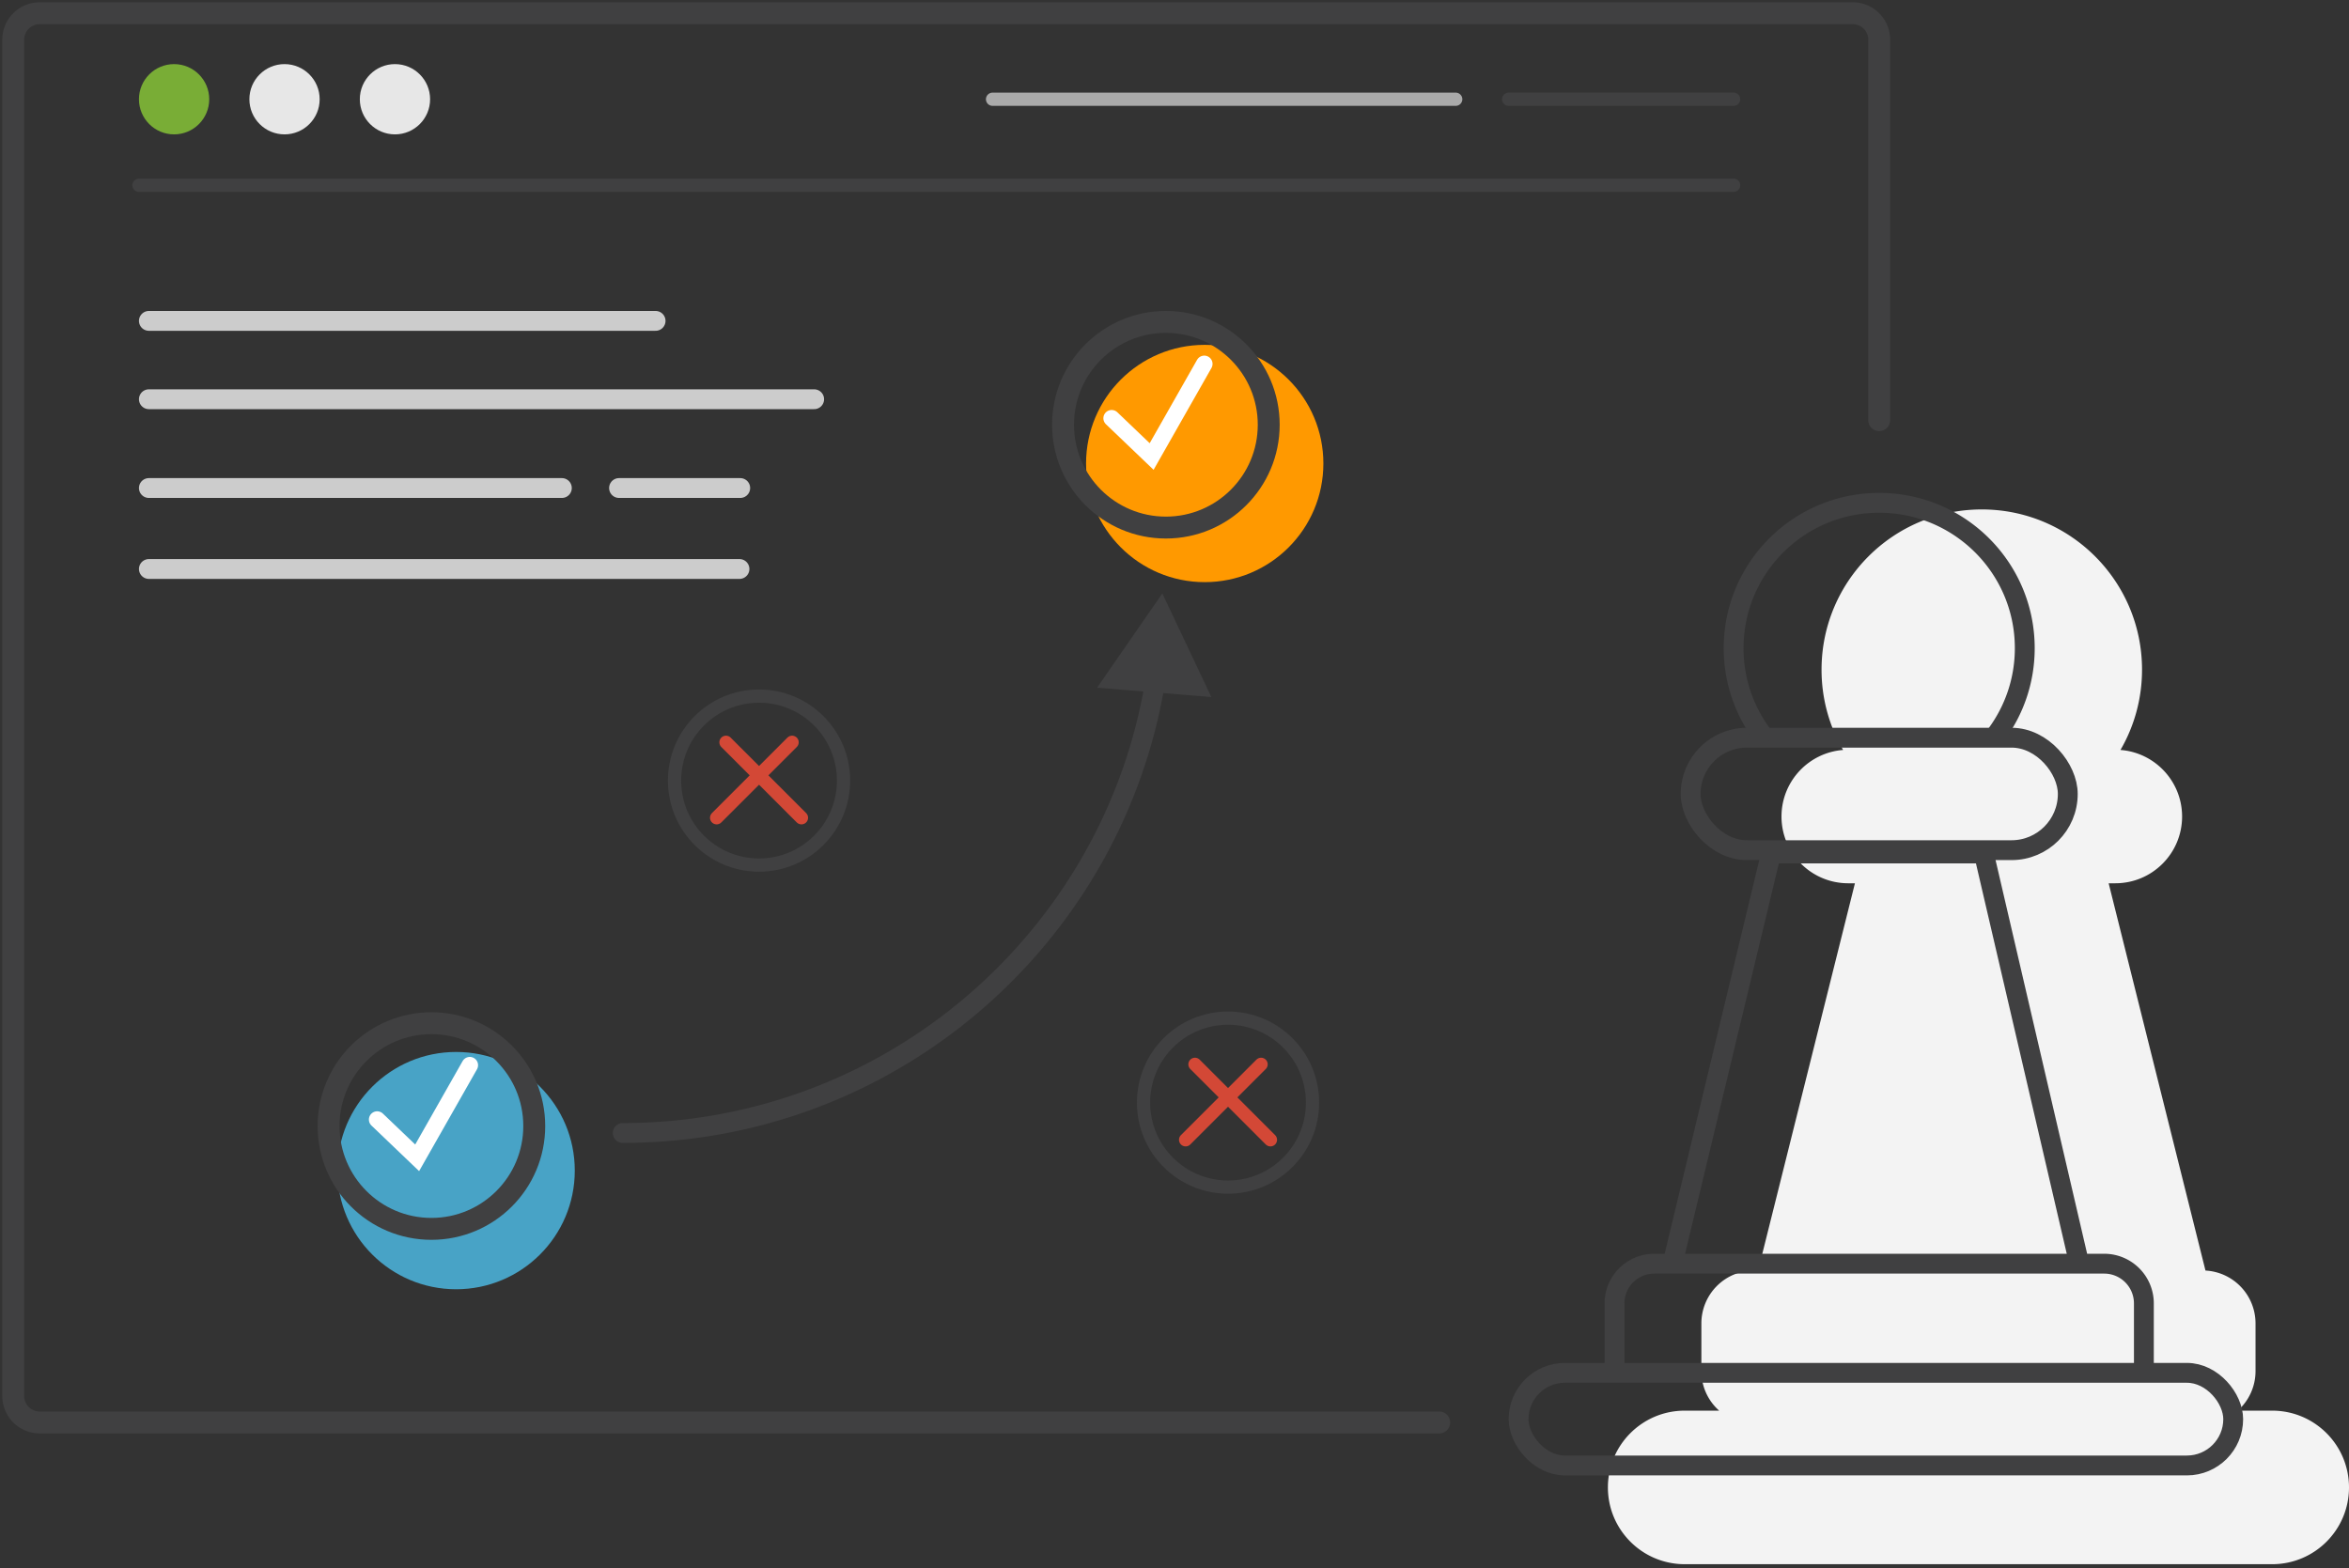
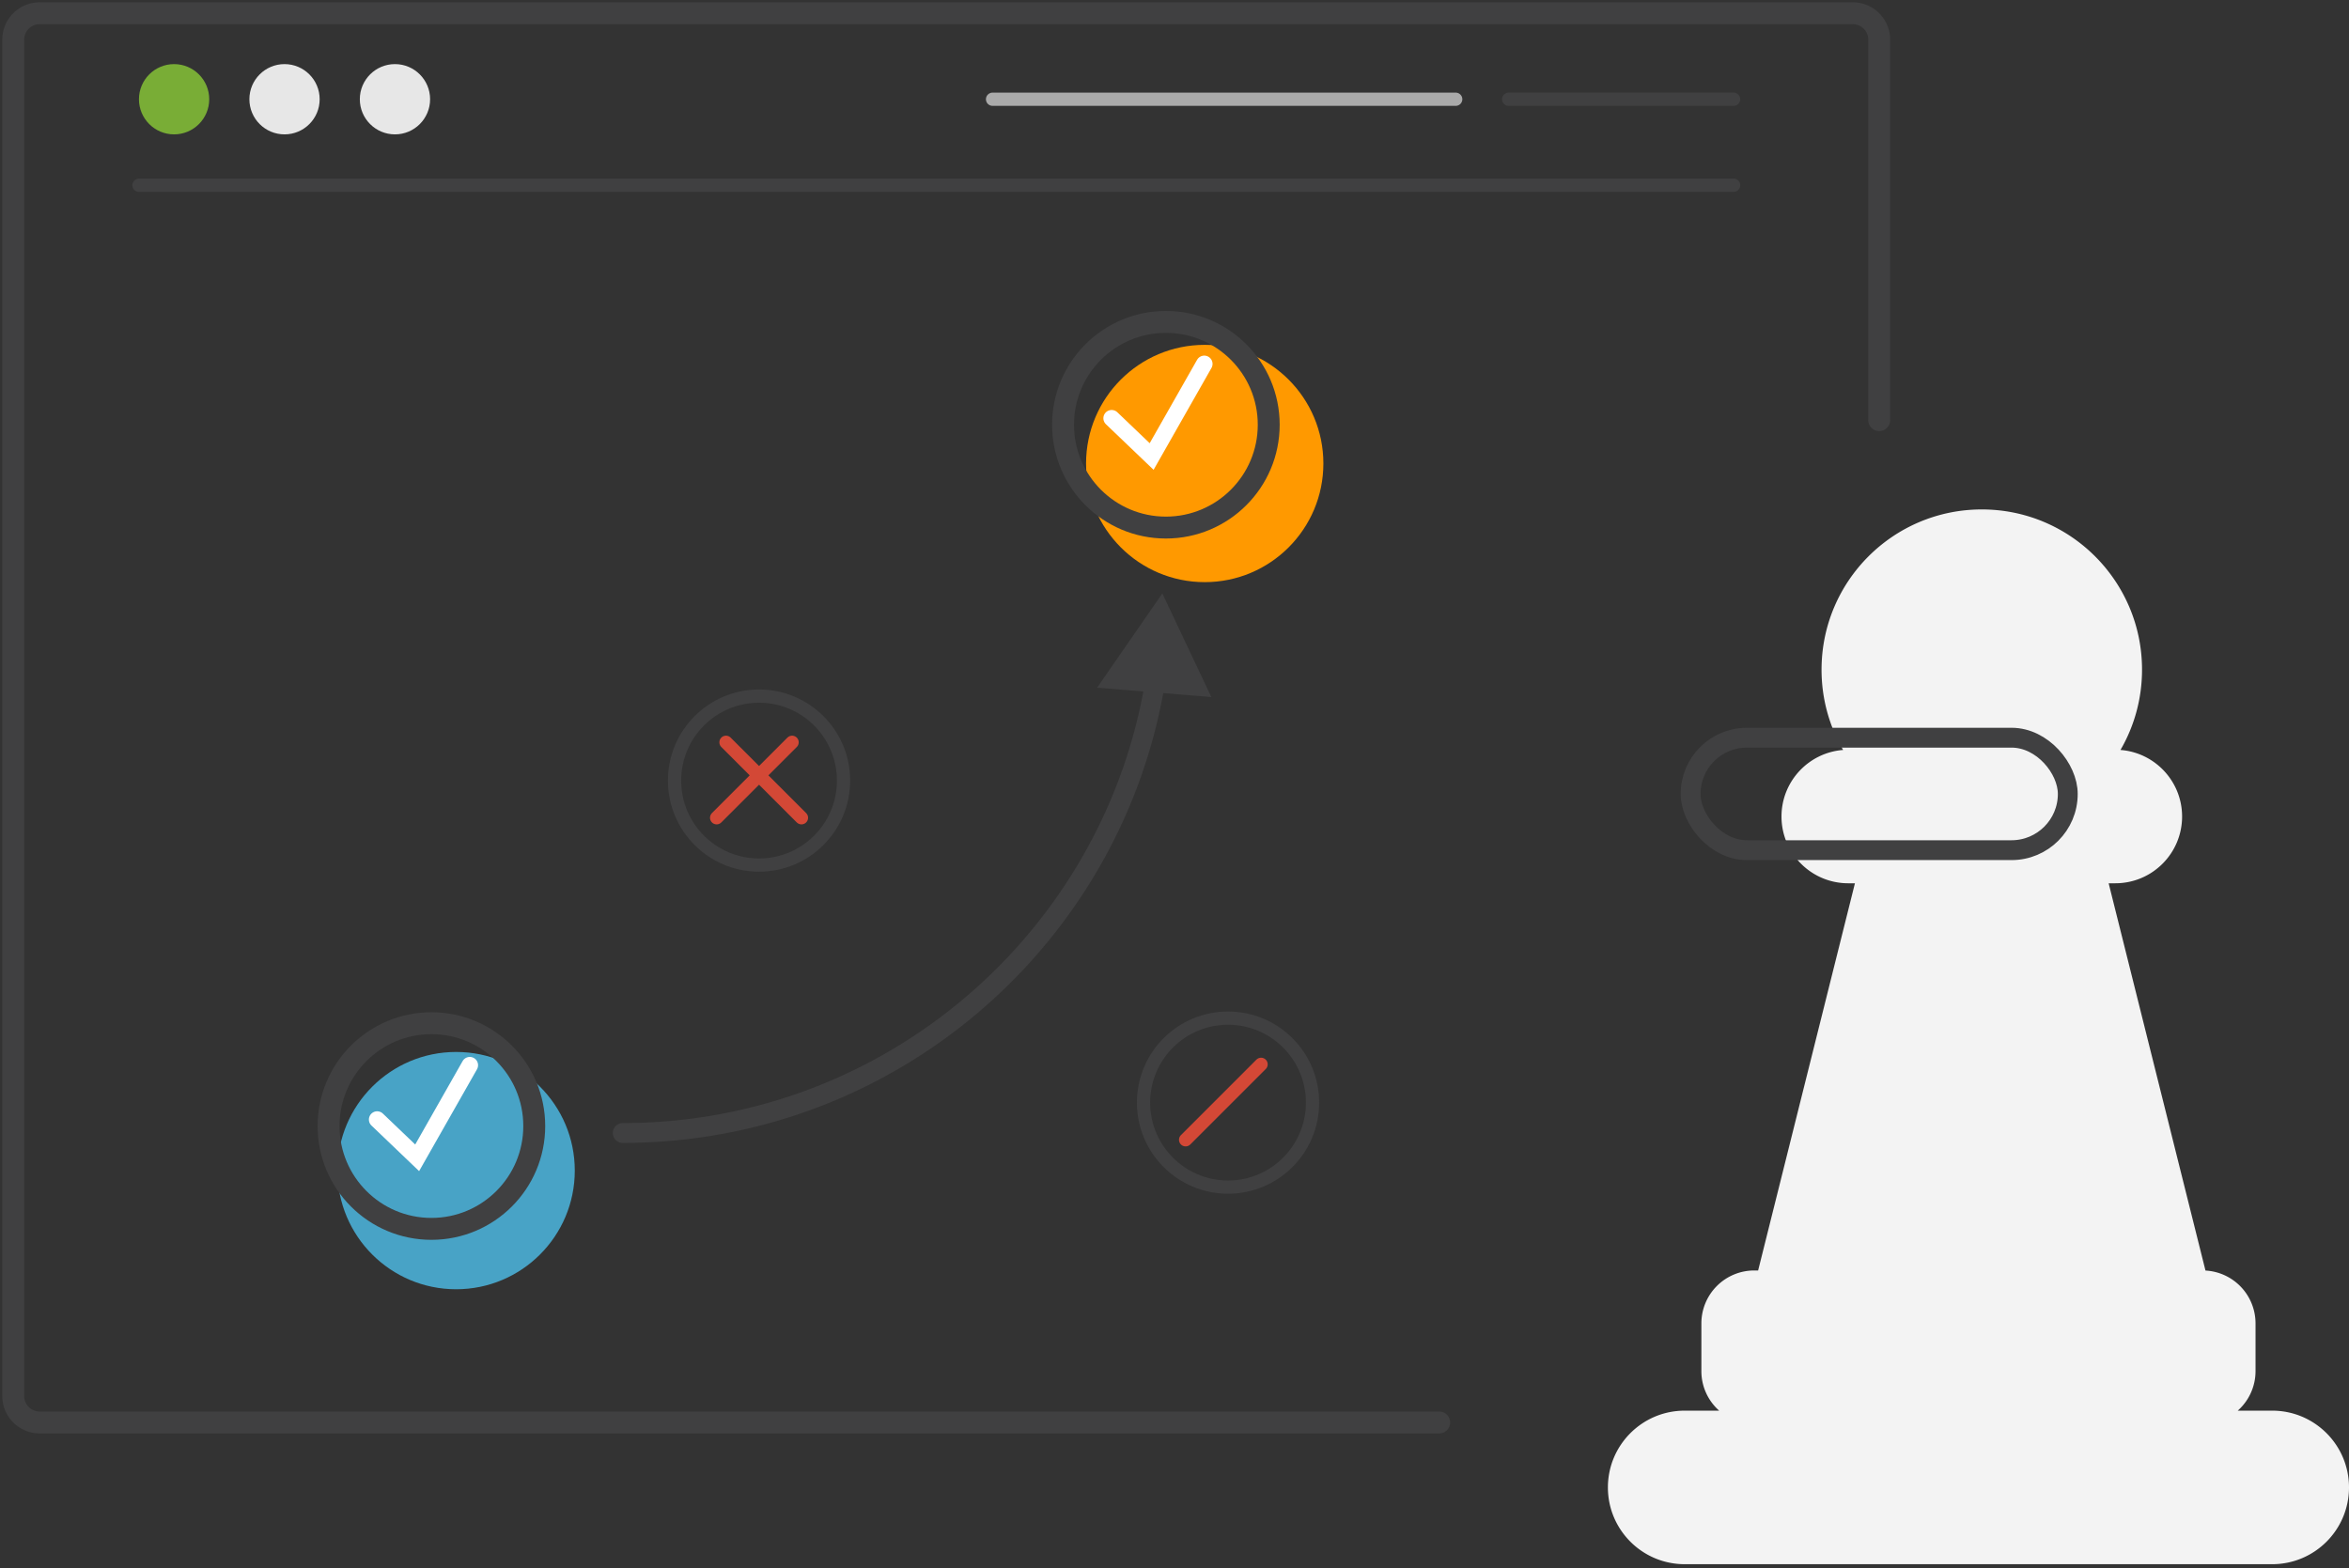
<svg xmlns="http://www.w3.org/2000/svg" width="355" height="237" fill="none">
  <rect width="100%" height="100%" fill="#333333" stroke="none" />
  <path fill-rule="evenodd" clip-rule="evenodd" d="M323.721 101.216c0 4.423-1.186 8.569-3.257 12.138 5.208.398 9.311 4.75 9.311 10.06 0 5.573-4.518 10.09-10.09 10.09h-1.009l14.633 58.535a8 8 0 0 1 7.565 7.988v7.207a7.98 7.98 0 0 1-2.688 5.982h5.21c6.409 0 11.604 5.195 11.604 11.604 0 6.408-5.195 11.603-11.604 11.603h-88.792c-6.409 0-11.604-5.195-11.604-11.603 0-6.409 5.195-11.604 11.604-11.604h5.21a7.98 7.98 0 0 1-2.688-5.982v-7.207a8 8 0 0 1 8-8h.577l14.63-58.523h-1.009c-5.572 0-10.09-4.517-10.09-10.09 0-5.31 4.103-9.662 9.311-10.06a24.108 24.108 0 0 1-3.257-12.138C275.288 87.842 286.13 77 299.505 77c13.374 0 24.216 10.842 24.216 24.216z" fill="#F3F3F3" />
  <path d="M217.5 215H6a4 4 0 0 1-4-4V6a4 4 0 0 1 4-4h274a4 4 0 0 1 4 4v57.5" stroke="#404041" stroke-width="3.311" stroke-linecap="round" />
-   <rect x="229.5" y="207.5" width="108" height="14" rx="7" stroke="#404041" stroke-width="3" stroke-linecap="round" />
  <rect x="255.5" y="111.5" width="57" height="17" rx="8.5" stroke="#404041" stroke-width="3" stroke-linecap="round" />
-   <path d="M324 207v-10a6 6 0 0 0-6-6h-68a6 6 0 0 0-6 6v10M314 190l-14.188-61h-32.159L253 190M266.287 111A21.853 21.853 0 0 1 262 97.968C262 85.835 271.85 76 284 76s22 9.835 22 21.968c0 4.879-1.593 9.386-4.287 13.032" stroke="#404041" stroke-width="3" stroke-linecap="round" />
  <circle cx="182.067" cy="70.056" r="17.933" fill="#F90" />
  <circle cx="68.933" cy="176.933" r="17.933" fill="#48A3C6" />
  <path d="m175.663 89.697-9.858 14.241 17.262 1.417-7.404-15.658zm-81.55 80.05a1.5 1.5 0 0 0 0 3v-3zm78.966-66.847c-6.293 37.928-39.254 66.847-78.967 66.847v3c41.204 0 75.397-30.004 81.927-69.356l-2.96-.491z" fill="#404041" />
  <circle cx="176.198" cy="64.198" r="15.542" stroke="#404041" stroke-width="3.311" stroke-linecap="round" />
  <circle cx="65.198" cy="170.198" r="15.542" stroke="#404041" stroke-width="3.311" stroke-linecap="round" />
  <circle cx="114.713" cy="117.983" r="12.77" stroke="#404041" stroke-width="2" />
  <path stroke="#D34836" stroke-width="2" stroke-linecap="round" d="m108.304 123.601 11.405-11.405M109.718 112.196l11.405 11.405" />
  <circle cx="185.59" cy="166.657" r="12.77" stroke="#404041" stroke-width="2" />
-   <path stroke="#D34836" stroke-width="2" stroke-linecap="round" d="m179.18 172.275 11.405-11.405M180.594 160.87l11.405 11.405" />
+   <path stroke="#D34836" stroke-width="2" stroke-linecap="round" d="m179.18 172.275 11.405-11.405M180.594 160.87" />
  <path d="M21 28h241" stroke="#404041" stroke-width="2" stroke-linecap="round" />
  <path d="M150 15h70" stroke="#AAA" stroke-width="2" stroke-linecap="round" />
  <path d="M228 15h34" stroke="#404041" stroke-width="2" stroke-linecap="round" />
  <circle cx="26.31" cy="15" r="5.31" fill="#79AD36" />
  <circle cx="43" cy="15" r="5.31" fill="#E7E7E7" />
  <circle cx="59.69" cy="15" r="5.31" fill="#E7E7E7" />
  <path d="M57 169.217 63.045 175 71 161M168 63.217 174.045 69 182 55" stroke="#fff" stroke-width="2.5" stroke-linecap="round" />
-   <path stroke="#CCC" stroke-width="3" stroke-linecap="round" d="M22.5 48.5h76.579M22.5 60.342h100.543M22.5 86h89.256M22.5 73.763h62.414M93.553 73.763h18.315" />
</svg>